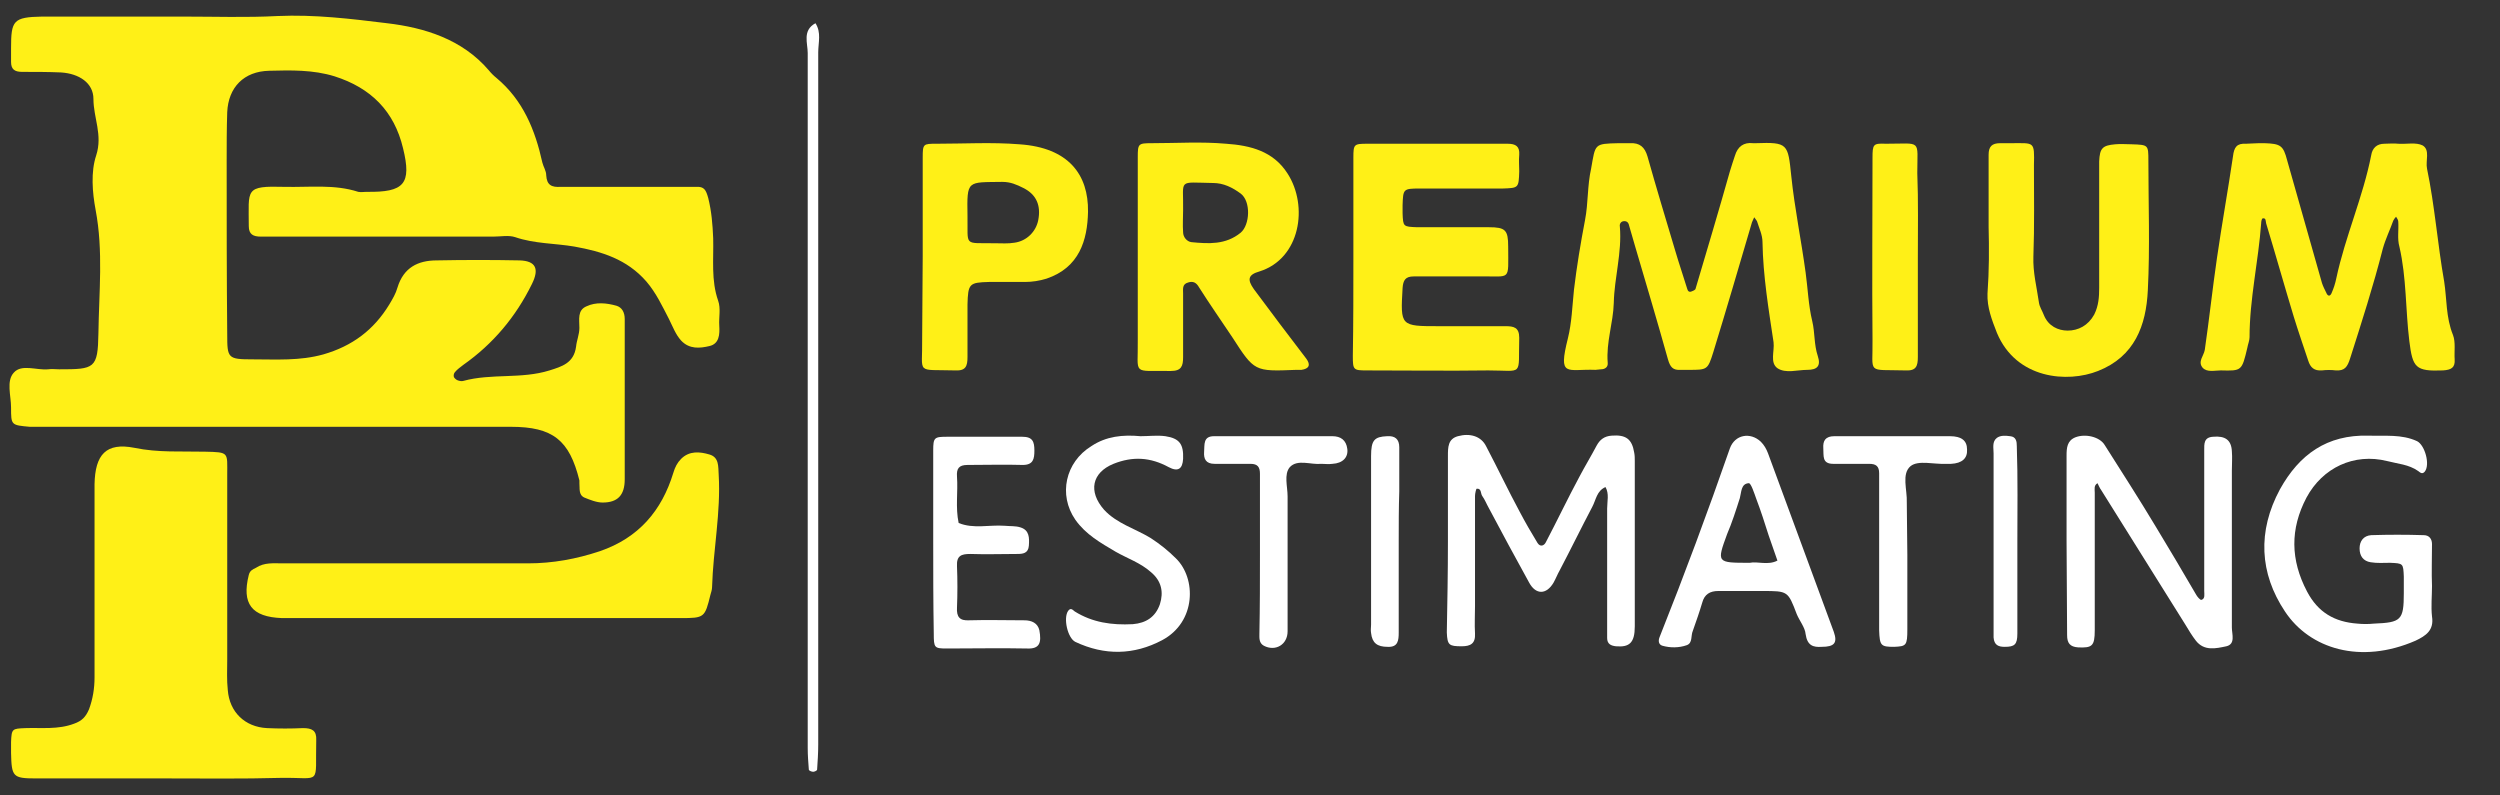
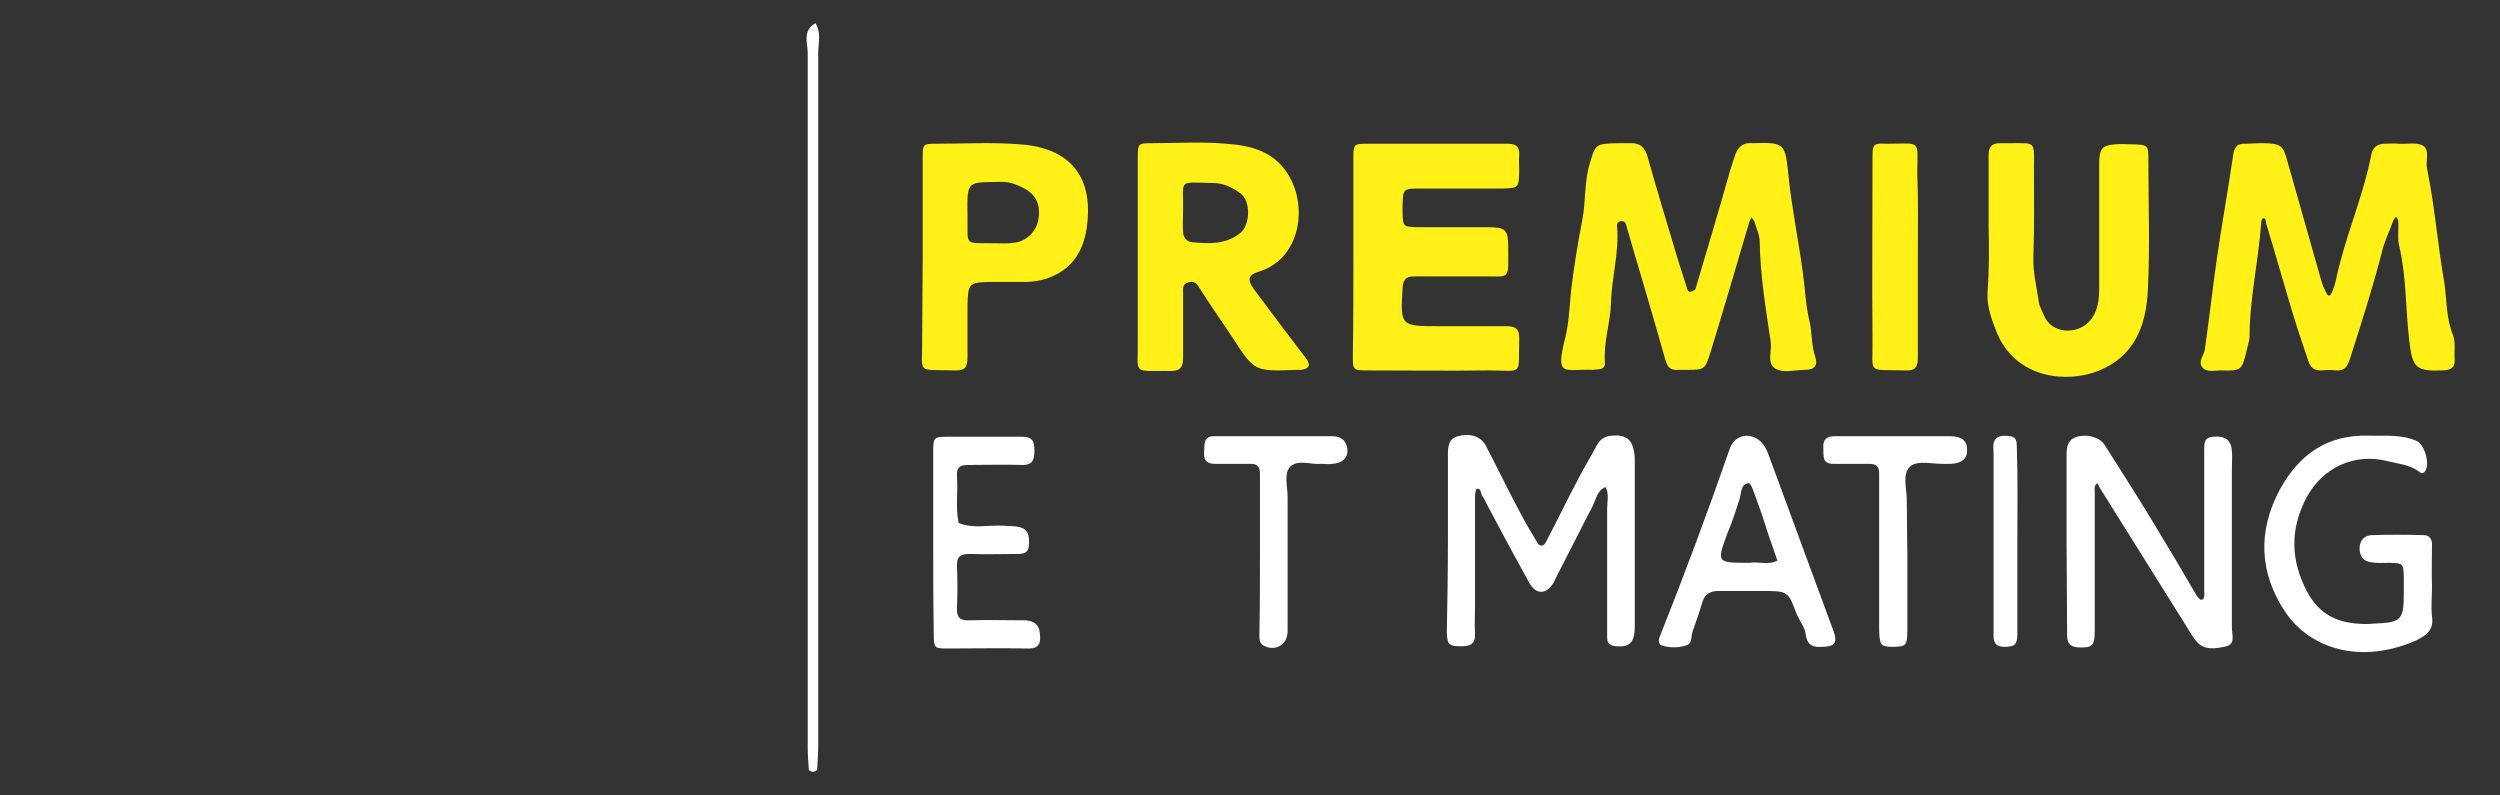
<svg xmlns="http://www.w3.org/2000/svg" version="1.1" id="Layer_1" x="0px" y="0px" viewBox="0 0 452.2 143.8" style="enable-background:new 0 0 452.2 143.8;" xml:space="preserve">
  <rect x="0" y="0" width="452.2" height="143.8" fill="#333333" stroke="none" />
  <style type="text/css">
	.st0{fill:#FFF017;}
	.st1{fill:#FFFFFF;}
</style>
  <g>
    <g>
-       <path class="st0" d="M33.2,3c5.7,0,11.3,0.2,17-0.1c6.7-0.3,13.3,0.5,19.8,1.3c6.8,0.8,13.6,2.9,18.4,8.5c0.4,0.5,0.9,1,1.4,1.4    c4.8,4,7,9.4,8.3,15.3c0.2,0.8,0.7,1.5,0.7,2.3c0.1,1.8,1,2.2,2.6,2.1c7,0,14,0,21,0c1.2,0,2.3,0,3.5,0c1.5-0.1,1.8,0.6,2.2,2    c0.6,2.4,0.8,4.8,0.9,7.3c0.1,3.8-0.4,7.6,0.9,11.3c0.5,1.4,0.1,3,0.2,4.5c0.1,1.6,0,3.3-1.8,3.7c-1.7,0.4-3.6,0.6-5.1-1    c-1-1.1-1.5-2.5-2.2-3.9c-1.2-2.3-2.3-4.7-4.1-6.8c-3.5-4-8-5.4-13-6.3c-3.5-0.6-7.2-0.5-10.7-1.7c-1.2-0.4-2.6-0.1-4-0.1    c-12.8,0-25.7,0-38.5,0c-1.2,0-2.3,0-3.5,0c-1.4,0-2.2-0.4-2.2-1.9c0-6.7-0.8-7.3,6.5-7.1c4.5,0.1,9-0.5,13.3,0.9    c0.5,0.1,1,0,1.5,0c6.8,0.1,8.2-1.4,6.6-7.9c-1.6-6.7-5.8-10.9-12.4-13c-3.9-1.2-7.9-1.1-11.8-1c-4.6,0.1-7.4,3-7.6,7.5    C41,23.4,41,26.2,41,29c0,10.5,0,21,0.1,31.5c0,4.3,0.1,4.5,4.6,4.5c4.3,0,8.5,0.3,12.8-0.9c5.2-1.5,9.1-4.4,11.9-9    c0.6-1,1.2-2,1.5-3.1c1.1-3.6,3.7-4.9,7.1-4.9c5-0.1,10-0.1,15,0c2.9,0.1,3.6,1.5,2.2,4.3c-2.9,5.9-7,10.8-12.4,14.6    c-0.5,0.4-1.1,0.8-1.5,1.3c-0.2,0.2-0.3,0.6-0.2,0.9c0.1,0.2,0.4,0.5,0.7,0.6c0.3,0.1,0.7,0.2,1,0.1c5.1-1.4,10.5-0.3,15.6-1.9    c2.2-0.7,4.4-1.3,4.8-4.3c0.1-1.1,0.6-2.2,0.6-3.4c0-1.5-0.4-3.2,1.3-3.9c1.7-0.8,3.6-0.6,5.4-0.1c1,0.3,1.5,1.2,1.5,2.4    c0,1.2,0,2.3,0,3.5c0,8.5,0,17,0,25.5c0,2.9-1.3,4.2-4,4.2c-1.1,0-2.3-0.5-3.3-0.9c-1.1-0.5-0.8-1.7-0.9-2.6c0-0.2,0-0.3,0-0.5    c-1.8-7.3-4.8-9.7-12.4-9.7c-18.2,0-36.3,0-54.5,0c-10.8,0-21.7,0-32.5,0C2,76.9,2,76.9,2,73.7c0-2.1-0.9-4.8,0.5-6.3    c1.4-1.6,4.1-0.4,6.2-0.6c0.7-0.1,1.3,0,2,0c6.4,0,7-0.1,7.1-6.5c0.1-7.4,0.9-14.9-0.5-22.3c-0.6-3.2-0.9-6.9,0.1-9.9    c1.2-3.7-0.5-6.8-0.5-10.2c0-2.9-2.6-4.6-5.9-4.8c-2.3-0.1-4.7-0.1-7-0.1C2.6,13,2,12.5,2,11.2c0-0.8,0-1.7,0-2.5    c0-5,0.4-5.6,5.6-5.7C16.2,3,24.7,3,33.2,3z" />
-       <path class="st0" d="M29.9,140.8c-7.8,0-15.6,0-23.4,0c-4.2,0-4.4-0.3-4.5-4.6c0-0.7,0-1.3,0-2c0.1-2.4,0.2-2.4,2.6-2.5    c2.9-0.1,5.9,0.3,8.8-0.8c1.4-0.5,2.1-1.2,2.7-2.6c0.7-1.9,1-3.8,1-5.8c0-11,0-21.9,0-32.9c0-0.7,0-1.3,0-2    c0.1-5.4,2.1-7.6,7.2-6.6c4.3,0.9,8.6,0.6,12.8,0.7c4.4,0.1,4,0.1,4,4.2c0,11.1,0,22.3,0,33.4c0,1.8-0.1,3.7,0.1,5.5    c0.3,4,3.1,6.7,7.1,6.9c2.2,0.1,4.3,0.1,6.5,0c1.6,0,2.5,0.4,2.4,2.2c-0.2,8.3,1.1,6.7-6.3,6.8C43.8,140.9,36.8,140.8,29.9,140.8z    " />
-       <path class="st0" d="M87.4,111.8c-11.3,0-22.6,0-33.9,0c-0.8,0-1.7,0-2.5,0c-5.5-0.2-7.3-2.6-6-7.8c0.2-0.8,0.7-1,1.3-1.3    c1.5-1,3.2-0.8,4.8-0.8c14.8,0,29.6,0,44.4,0c4.5,0,8.8-0.8,13-2.2c7-2.4,11.2-7.3,13.3-14.2c0.3-1,0.7-1.8,1.4-2.5    c1.5-1.5,3.4-1.3,5.1-0.8c1.8,0.5,1.6,2.2,1.7,3.7c0.4,6.8-1,13.5-1.2,20.3c0,0.5-0.2,1-0.3,1.4c-1,4.1-1.1,4.2-5.3,4.2    C111.3,111.8,99.4,111.8,87.4,111.8C87.4,111.8,87.4,111.8,87.4,111.8z" />
-     </g>
+       </g>
    <path class="st1" d="M148,72.3c0,20.8,0,41.6,0,62.4c0,1.5-0.1,3-0.2,4.5c0,0.2-0.5,0.4-0.7,0.4c-0.3,0-0.8-0.2-0.8-0.4   c-0.1-1.3-0.2-2.6-0.2-3.9c0-17.8,0-35.6,0-53.4c0-24.1,0-48.2,0-72.3c0-1.8-1-4.1,1.4-5.4c1.1,1.7,0.5,3.5,0.5,5.3   C148,30.4,148,51.4,148,72.3z" />
    <g>
      <g>
-         <path class="st0" d="M292.8,25.9c0.7,0,1.3,0,2,0c1.8-0.1,2.7,0.7,3.2,2.4c1.6,5.7,3.3,11.3,5,17c0.7,2.4,1.5,4.7,2.2,7     c0.1,0.4,0.4,0.6,0.8,0.4c0.3-0.1,0.7-0.3,0.7-0.5c2.1-7.1,4.2-14.1,6.2-21.2c0.3-1,0.6-1.9,0.9-2.8c0.5-1.7,1.6-2.5,3.3-2.3     c0.2,0,0.3,0,0.5,0c5.8-0.2,5.8,0.1,6.4,5.9c0.6,5.8,1.8,11.6,2.6,17.5c0.4,2.9,0.5,5.9,1.2,8.8c0.5,2.1,0.3,4.2,1,6.3     c0.6,1.8-0.1,2.5-1.9,2.5c-1.8,0-3.9,0.7-5.4-0.3c-1.4-1-0.5-3.1-0.7-4.7c-0.9-6-1.9-12-2-18.1c0-1.3-0.6-2.5-1-3.8     c-0.1-0.2-0.3-0.4-0.5-0.7c-0.1,0.3-0.3,0.6-0.4,0.9c-2.3,7.8-4.6,15.7-7,23.5c-1,3.2-1.1,3.2-4.4,3.2c-0.5,0-1,0-1.5,0     c-1.4,0.1-1.9-0.5-2.3-1.9c-1.9-6.8-3.9-13.5-5.9-20.3c-0.4-1.3-0.7-2.5-1.1-3.8c-0.1-0.5-0.3-0.9-0.9-0.9c-0.6,0-0.9,0.5-0.8,1     c0.4,4.7-1,9.2-1.1,13.8c-0.1,3.6-1.4,7.1-1.1,10.8c0.1,0.8-0.5,1.2-1.2,1.2c-0.3,0-0.7,0.1-1,0.1c-5.2-0.2-6.8,1.5-5-5.7     c0.7-2.8,0.8-5.9,1.1-8.8c0.5-4.2,1.2-8.4,2-12.6c0.6-3.1,0.4-6.2,1.1-9.3C288.6,26,288.3,26,292.8,25.9z" />
+         <path class="st0" d="M292.8,25.9c0.7,0,1.3,0,2,0c1.8-0.1,2.7,0.7,3.2,2.4c1.6,5.7,3.3,11.3,5,17c0.7,2.4,1.5,4.7,2.2,7     c0.1,0.4,0.4,0.6,0.8,0.4c0.3-0.1,0.7-0.3,0.7-0.5c2.1-7.1,4.2-14.1,6.2-21.2c0.3-1,0.6-1.9,0.9-2.8c0.5-1.7,1.6-2.5,3.3-2.3     c5.8-0.2,5.8,0.1,6.4,5.9c0.6,5.8,1.8,11.6,2.6,17.5c0.4,2.9,0.5,5.9,1.2,8.8c0.5,2.1,0.3,4.2,1,6.3     c0.6,1.8-0.1,2.5-1.9,2.5c-1.8,0-3.9,0.7-5.4-0.3c-1.4-1-0.5-3.1-0.7-4.7c-0.9-6-1.9-12-2-18.1c0-1.3-0.6-2.5-1-3.8     c-0.1-0.2-0.3-0.4-0.5-0.7c-0.1,0.3-0.3,0.6-0.4,0.9c-2.3,7.8-4.6,15.7-7,23.5c-1,3.2-1.1,3.2-4.4,3.2c-0.5,0-1,0-1.5,0     c-1.4,0.1-1.9-0.5-2.3-1.9c-1.9-6.8-3.9-13.5-5.9-20.3c-0.4-1.3-0.7-2.5-1.1-3.8c-0.1-0.5-0.3-0.9-0.9-0.9c-0.6,0-0.9,0.5-0.8,1     c0.4,4.7-1,9.2-1.1,13.8c-0.1,3.6-1.4,7.1-1.1,10.8c0.1,0.8-0.5,1.2-1.2,1.2c-0.3,0-0.7,0.1-1,0.1c-5.2-0.2-6.8,1.5-5-5.7     c0.7-2.8,0.8-5.9,1.1-8.8c0.5-4.2,1.2-8.4,2-12.6c0.6-3.1,0.4-6.2,1.1-9.3C288.6,26,288.3,26,292.8,25.9z" />
        <path class="st0" d="M408.6,25.9c0.3,0,0.7,0,1,0c2.9,0.1,3.4,0.4,4.1,3.1c2.1,7.4,4.2,14.8,6.3,22.2c0.2,0.6,0.5,1.2,0.8,1.8     c0.2,0.5,0.6,0.7,0.9,0.1c0.4-0.9,0.7-1.8,0.9-2.8c1.6-7.5,4.8-14.6,6.3-22.2c0.2-1.3,1-2.1,2.4-2.1c0.8,0,1.7-0.1,2.5,0     c1.5,0.1,3.2-0.3,4.4,0.3c1.4,0.8,0.5,2.8,0.8,4.2c1.4,6.7,1.9,13.6,3.1,20.4c0.5,3.2,0.3,6.5,1.6,9.7c0.5,1.3,0.2,3,0.3,4.4     c0.1,1.5-0.6,1.9-2.1,2c-5,0.2-5.5-0.5-6.1-5.3c-0.7-5.7-0.5-11.5-1.8-17.1c-0.4-1.4-0.1-3-0.2-4.5c0-0.3-0.2-0.6-0.4-0.9     c-0.2,0.2-0.4,0.5-0.5,0.7c-0.6,1.7-1.4,3.3-1.9,5.1c-1.7,6.7-3.8,13.2-5.9,19.8c-0.5,1.6-1,2.3-2.6,2.2c-0.8-0.1-1.7-0.1-2.5,0     c-1.4,0.1-2.1-0.5-2.5-1.8c-0.9-2.7-1.8-5.3-2.6-7.9c-1.7-5.6-3.3-11.3-5-16.9c-0.1-0.4,0-1-0.6-0.9c-0.2,0-0.3,0.6-0.3,0.9     c-0.5,6.9-2.1,13.7-2.1,20.6c0,0.6-0.3,1.3-0.4,1.9c-1,4.2-1,4.2-4.8,4.1c-1.1,0-2.5,0.4-3.3-0.5c-0.9-1.1,0.2-2.1,0.4-3.2     c0.8-5.5,1.4-11.1,2.2-16.6c0.9-6.2,2-12.3,2.9-18.4c0.2-1.7,0.7-2.4,2.4-2.3C406.9,26,407.8,25.9,408.6,25.9z" />
        <path class="st0" d="M244.8,46.4c0-6,0-12,0-17.9c0-2.4,0.1-2.5,2.5-2.5c8.5,0,17,0,25.4,0c1.5,0,2.2,0.5,2.1,2c-0.1,1,0,2,0,3     c-0.1,3-0.1,3-3,3.1c-5,0-10,0-15,0c-3,0-3,0.1-3.1,3c0,0.5,0,1,0,1.5c0.1,2.4,0.1,2.4,2.6,2.5c4.3,0,8.6,0,13,0     c3,0,3.5,0.5,3.5,3.5c0,6.4,0.6,5.3-5.1,5.4c-4,0-8,0-12,0c-1.5,0-1.9,0.7-2,2.1c-0.4,6.9-0.4,6.9,6.6,6.9c4,0,8,0,12,0     c1.5,0,2.5,0.2,2.5,2.1c-0.2,7.1,0.9,5.9-5.6,5.9c-7.3,0.1-14.6,0-22,0c-2.4,0-2.5-0.1-2.5-2.6C244.8,58.4,244.8,52.4,244.8,46.4     C244.8,46.4,244.8,46.4,244.8,46.4z" />
        <path class="st0" d="M205.8,46.4c0-6,0-12,0-18c0-2.4,0.1-2.5,2.5-2.5c4.5,0,9-0.3,13.5,0.1c4.3,0.3,8.5,1.3,11.1,5.4     c3.8,5.9,2.3,15.4-5.1,17.7c-2.1,0.6-2.2,1.5-1,3.2c3.1,4.2,6.3,8.4,9.5,12.6c0.8,1.1,0.5,1.8-0.9,2c-0.3,0-0.7,0-1,0     c-7.5,0.3-7.5,0.3-11.5-5.9c-2-3-4.1-6-6-9c-0.5-0.9-1.1-1.2-2-0.9c-1.1,0.3-0.9,1.2-0.9,2c0,3.8,0,7.6,0,11.5     c0,1.6-0.3,2.5-2.2,2.5c-7.2-0.1-5.9,0.9-6-5.6C205.8,56.4,205.8,51.4,205.8,46.4z M214,38c0,1.3-0.1,2.7,0,4     c0,0.9,0.7,1.7,1.5,1.8c3.1,0.3,6.2,0.5,8.9-1.7c1.7-1.4,1.9-5.7,0-7.1c-1.5-1.1-3.1-1.9-5-1.9C212.9,33,214.1,32.3,214,38z" />
        <path class="st0" d="M359.7,41c0-4.3,0-8.6,0-13c0-1.5,0.6-2.1,2.1-2.1c0.7,0,1.3,0,2,0c4.2,0,4.2-0.4,4.1,4     c0,5.5,0.1,11-0.1,16.5c-0.1,2.9,0.6,5.5,1,8.3c0.1,0.8,0.6,1.5,0.9,2.3c0.8,2,2.6,2.8,4.3,2.8c1.9,0,3.7-0.9,4.8-2.9     c0.8-1.6,0.9-3.2,0.9-4.8c0-6.6,0-13.3,0-19.9c0-1,0-2,0-3c0.1-2.4,0.6-2.9,2.9-3.1c1-0.1,2,0,3,0c3,0.1,3,0.1,3,3     c0,7.8,0.3,15.6-0.1,23.4c-0.3,6.4-2.4,12-9,14.6c-5.5,2.2-14.8,1.5-18.3-6.9c-0.9-2.3-1.8-4.6-1.7-7.1     C359.8,48.9,359.8,45,359.7,41C359.8,41,359.7,41,359.7,41z" />
        <path class="st0" d="M166.9,46.4c0-6,0-12,0-17.9c0-2.5,0.1-2.5,2.5-2.5c5,0,10-0.3,15,0.1c8.9,0.6,12.5,5.5,12.4,12.2     c-0.1,5.2-1.6,10.1-7.5,12.1c-1.3,0.4-2.6,0.6-3.9,0.6c-2.2,0-4.3,0-6.5,0c-3.6,0.1-3.8,0.3-3.9,4.1c0,3.2,0,6.3,0,9.5     c0,1.6-0.3,2.5-2.2,2.4c-7.3-0.2-5.9,0.8-6-5.6C166.8,56.4,166.9,51.4,166.9,46.4z M175,39c0.1,5.7-0.8,4.9,5,5     c1.2,0,2.3,0.1,3.5-0.1c2.2-0.3,3.9-2,4.3-4.1c0.5-2.6-0.3-4.6-2.7-5.8c-1.2-0.6-2.3-1.1-3.8-1.1C174.9,33,174.9,32.5,175,39z" />
        <path class="st0" d="M346.9,46.7c0,6,0,11.9,0,17.9c0,1.6-0.3,2.5-2.2,2.4c-7.2-0.2-5.9,0.8-6-5.6c-0.1-10.9,0-21.9,0-32.8     c0-2.5,0.1-2.7,2.4-2.6c6.6,0,5.7-0.9,5.7,5.3C347,36.4,346.9,41.5,346.9,46.7z" />
      </g>
      <g>
        <path class="st1" d="M261.9,98c0-5.2,0-10.3,0-15.5c0-1.6,0-3.1,1.8-3.6c2.2-0.6,4.2,0,5.1,1.8c2.1,4,4,8,6.1,11.9     c1,1.9,2.1,3.8,3.2,5.6c0.5,0.8,1.2,0.5,1.5-0.1c2.1-4,4-8,6.1-11.9c1-1.9,2.1-3.7,3.1-5.6c0.6-1.1,1.4-1.7,2.7-1.8     c2.6-0.2,3.7,0.6,4.1,3.1c0.1,0.5,0.1,1,0.1,1.5c0,10,0,19.9,0,29.9c0,3-1,3.8-3.4,3.6c-0.9-0.1-1.6-0.4-1.6-1.5     c0-1.2,0-2.3,0-3.5c0-6.6,0-13.3,0-19.9c0-1.3,0.4-2.7-0.3-3.9c-1.6,0.7-1.7,2.3-2.4,3.6c-2,3.8-3.9,7.7-5.9,11.5     c-0.4,0.7-0.7,1.5-1.1,2.2c-1.3,2.2-3.2,2.2-4.4,0c-2.5-4.5-4.9-9-7.3-13.5c-0.4-0.7-0.7-1.5-1.2-2.2c-0.3-0.4-0.1-1.4-1-1.3     c-0.1,0-0.3,0.9-0.3,1.3c0,6.6,0,13.3,0,19.9c0,1.7-0.1,3.3,0,5c0.1,1.8-0.8,2.3-2.4,2.3c-2.3,0-2.6-0.2-2.7-2.5     C261.8,109,261.9,103.5,261.9,98z" />
        <path class="st1" d="M373.8,97.9c0-5.2,0-10.3,0-15.5c0-1.4,0.1-2.7,1.6-3.3c1.8-0.7,4.4-0.1,5.3,1.4c3.1,4.9,6.2,9.7,9.2,14.7     c2.5,4.1,4.9,8.2,7.3,12.3c0.2,0.4,0.8,1.1,1,1c0.7-0.2,0.5-1,0.5-1.6c0-7.3,0-14.6,0-21.9c0-1.2,0-2.3,0-3.5     c0-1.2-0.1-2.4,1.6-2.5c2.2-0.2,3.3,0.6,3.4,2.6c0.1,1.2,0,2.3,0,3.5c0,9.5,0,18.9,0,28.4c0,1.2,0.7,3-1,3.4     c-1.9,0.4-4,0.9-5.5-1c-0.7-0.9-1.3-1.9-1.9-2.9c-5.1-8.1-10.1-16.2-15.2-24.3c-0.3-0.4-0.5-0.9-0.7-1.3     c-0.7,0.4-0.5,1.1-0.5,1.7c0,8.3,0,16.6,0,24.9c0,2.9-0.5,3.2-3,3.1c-1.5-0.1-2-0.8-2-2.2C373.9,109.2,373.8,103.5,373.8,97.9z" />
        <path class="st1" d="M439.9,106c0,1.8-0.2,3.7,0,5.5c0.4,2.5-1.1,3.5-3,4.4c-9.9,4.3-19.1,1.5-23.6-5.3c-4.6-6.9-5-14.5-0.9-22.1     c3.5-6.3,8.5-9.9,16-9.7c3,0.1,6-0.3,8.8,1c1.4,0.7,2.4,4.2,1.4,5.5c-0.5,0.6-0.9,0.1-1.2-0.1c-1.7-1.2-3.7-1.3-5.6-1.8     c-6-1.5-11.7,1.2-14.6,6.6c-3,5.7-2.9,11.3,0.1,17c2,3.8,5,5.5,9.1,5.8c1,0.1,2,0.1,3,0c4.9-0.2,5.4-0.6,5.4-5.5c0-1,0-2,0-3     c-0.1-2.4-0.1-2.4-2.5-2.5c-1.2,0-2.3,0.1-3.5-0.1c-1.3-0.2-2-1.1-2-2.5c0-1.3,0.7-2.3,2.1-2.4c3.2-0.1,6.3-0.1,9.5,0     c1,0,1.5,0.7,1.5,1.6C439.9,101,439.8,103.5,439.9,106C439.9,106,439.9,106,439.9,106z" />
        <path class="st1" d="M329.5,117c-1.5,0.1-2.6-0.2-2.9-2.3c-0.1-1.2-1.1-2.4-1.6-3.6c-1.6-4.2-1.6-4.2-6.2-4.2c-2.7,0-5.3,0-8,0     c-1.5,0-2.5,0.6-2.9,2.1c-0.5,1.7-1.1,3.4-1.7,5.1c-0.4,0.9,0,2.2-1.1,2.6c-1.4,0.5-3,0.5-4.4,0.1c-0.7-0.2-0.8-0.9-0.5-1.6     c4.5-11.3,8.7-22.6,12.7-34.1c0.9-2.5,3.7-3,5.6-1.2c0.6,0.6,1,1.3,1.3,2.1c4,10.8,7.9,21.5,11.9,32.3     C332.4,116.3,331.8,117,329.5,117z M316.5,101.8c1.4-0.3,3.3,0.5,5-0.4c-0.5-1.5-1.1-3.1-1.6-4.6c-0.7-2.2-1.4-4.4-2.2-6.5     c-0.4-1.1-1-3-1.4-2.9c-1.4,0.1-1.3,1.6-1.6,2.7c-0.7,2.2-1.4,4.4-2.3,6.5C310.5,101.8,310.5,101.8,316.5,101.8z" />
-         <path class="st1" d="M206.3,78.9c1.5,0,3-0.2,4.5,0c2.6,0.4,3.3,1.5,3.2,4.1c-0.1,1.8-0.9,2.4-2.6,1.5c-3.3-1.8-6.5-2-10-0.6     c-3.9,1.6-4.6,5-1.7,8.3c2.3,2.5,5.6,3.4,8.4,5.1c1.7,1.1,3.2,2.3,4.6,3.7c3.7,3.6,3.7,11.5-2.5,14.8c-5.1,2.7-10.4,2.8-15.7,0.3     c-1.4-0.7-2.2-4.3-1.3-5.6c0.5-0.7,0.9-0.1,1.2,0.1c3.2,2,6.7,2.5,10.5,2.3c2.4-0.2,4.1-1.3,4.9-3.6c0.7-2.2,0.3-4.2-1.6-5.8     c-1.9-1.7-4.3-2.5-6.4-3.7c-2.7-1.6-5.4-3.1-7.3-5.8c-3.1-4.5-1.8-10.4,2.9-13.3C200.1,78.9,203.1,78.6,206.3,78.9z" />
        <path class="st1" d="M168.8,97.9c0-5.5,0-11,0-16.4c0-2.4,0.2-2.5,2.6-2.5c4.5,0,9,0,13.5,0c1.9,0,2.2,0.9,2.2,2.5     c0,1.5-0.2,2.6-2.1,2.6c-3.3-0.1-6.6,0-10,0c-1.6,0-2,0.7-1.9,2.1c0.2,2.8-0.3,5.6,0.3,8.4c2.7,1.1,5.5,0.3,8.3,0.5     c1,0.1,2,0,2.9,0.3c1.6,0.5,1.6,1.9,1.5,3.3c-0.1,1.4-1.1,1.5-2.1,1.5c-2.8,0-5.7,0.1-8.5,0c-1.6,0-2.5,0.3-2.4,2.2     c0.1,2.5,0.1,5,0,7.5c-0.1,1.7,0.5,2.4,2.2,2.3c3.3-0.1,6.6,0,10,0c1.3,0,2.4,0.5,2.7,1.8c0.4,2.2,0.1,3.4-2.2,3.3     c-4.8-0.1-9.6,0-14.5,0c-2.3,0-2.4-0.1-2.4-2.7C168.8,108.8,168.8,103.3,168.8,97.9z" />
        <path class="st1" d="M227.9,100.1c0-4.8,0-9.6,0-14.4c0-1.2-0.4-1.8-1.7-1.8c-2.2,0-4.3,0-6.5,0c-1.6,0-2-0.9-1.9-2.2     c0.1-1.3-0.2-2.8,1.8-2.8c7.1,0,14.3,0,21.4,0c1.5,0,2.5,0.7,2.7,2.3c0.2,1.5-0.8,2.6-2.7,2.7c-0.7,0.1-1.3,0-2,0     c-1.9,0.2-4.3-0.9-5.7,0.6c-1.1,1.3-0.4,3.5-0.4,5.3c0,8.1,0,16.3,0,24.4c0,2.4-2.2,3.7-4.3,2.6c-0.9-0.5-0.8-1.4-0.8-2.2     C227.9,109.8,227.9,105,227.9,100.1z" />
        <path class="st1" d="M345,100.4c0,4.5,0,9,0,13.4c0,3-0.2,3.1-2.4,3.2c-2.4,0-2.6-0.2-2.7-3c0-7.6,0-15.3,0-22.9     c0-1.8,0-3.7,0-5.5c0-1.3-0.6-1.7-1.8-1.7c-2.2,0-4.3,0-6.5,0c-2.1,0-1.7-1.5-1.8-2.8c-0.1-1.4,0.4-2.2,2-2.2c7,0,13.9,0,20.9,0     c2.1,0,3.1,0.8,3.1,2.4c0.1,1.6-0.9,2.5-2.9,2.6c-0.3,0-0.7,0-1,0c-2.1,0.1-4.9-0.7-6.3,0.4c-1.7,1.4-0.6,4.3-0.7,6.6     C344.9,94.1,345,97.2,345,100.4z" />
-         <path class="st1" d="M253,97.9c0,5.5,0,11,0,16.5c0,1.4-0.1,2.7-2,2.6c-1.9,0-2.8-0.7-3-2.5c-0.1-0.5,0-1,0-1.5     c0-10.2,0-20.3,0-30.5c0-2.9,0.6-3.5,2.9-3.6c1.4-0.1,2.2,0.5,2.2,2c0,2.7,0,5.3,0,8C253,91.9,253,94.9,253,97.9z" />
        <path class="st1" d="M364.9,98.2c0,5.5,0,10.9,0,16.4c0,2-0.5,2.4-2.3,2.4c-1.1,0-1.9-0.3-2-1.7c0-0.5,0-1,0-1.5     c0-10.6,0-21.2,0-31.8c0-1-0.3-2.1,0.6-2.8c0.7-0.5,1.6-0.4,2.4-0.3c1.1,0.1,1.2,1,1.2,1.8C365,86.6,364.9,92.4,364.9,98.2     C364.9,98.2,364.9,98.2,364.9,98.2z" />
      </g>
    </g>
  </g>
</svg>